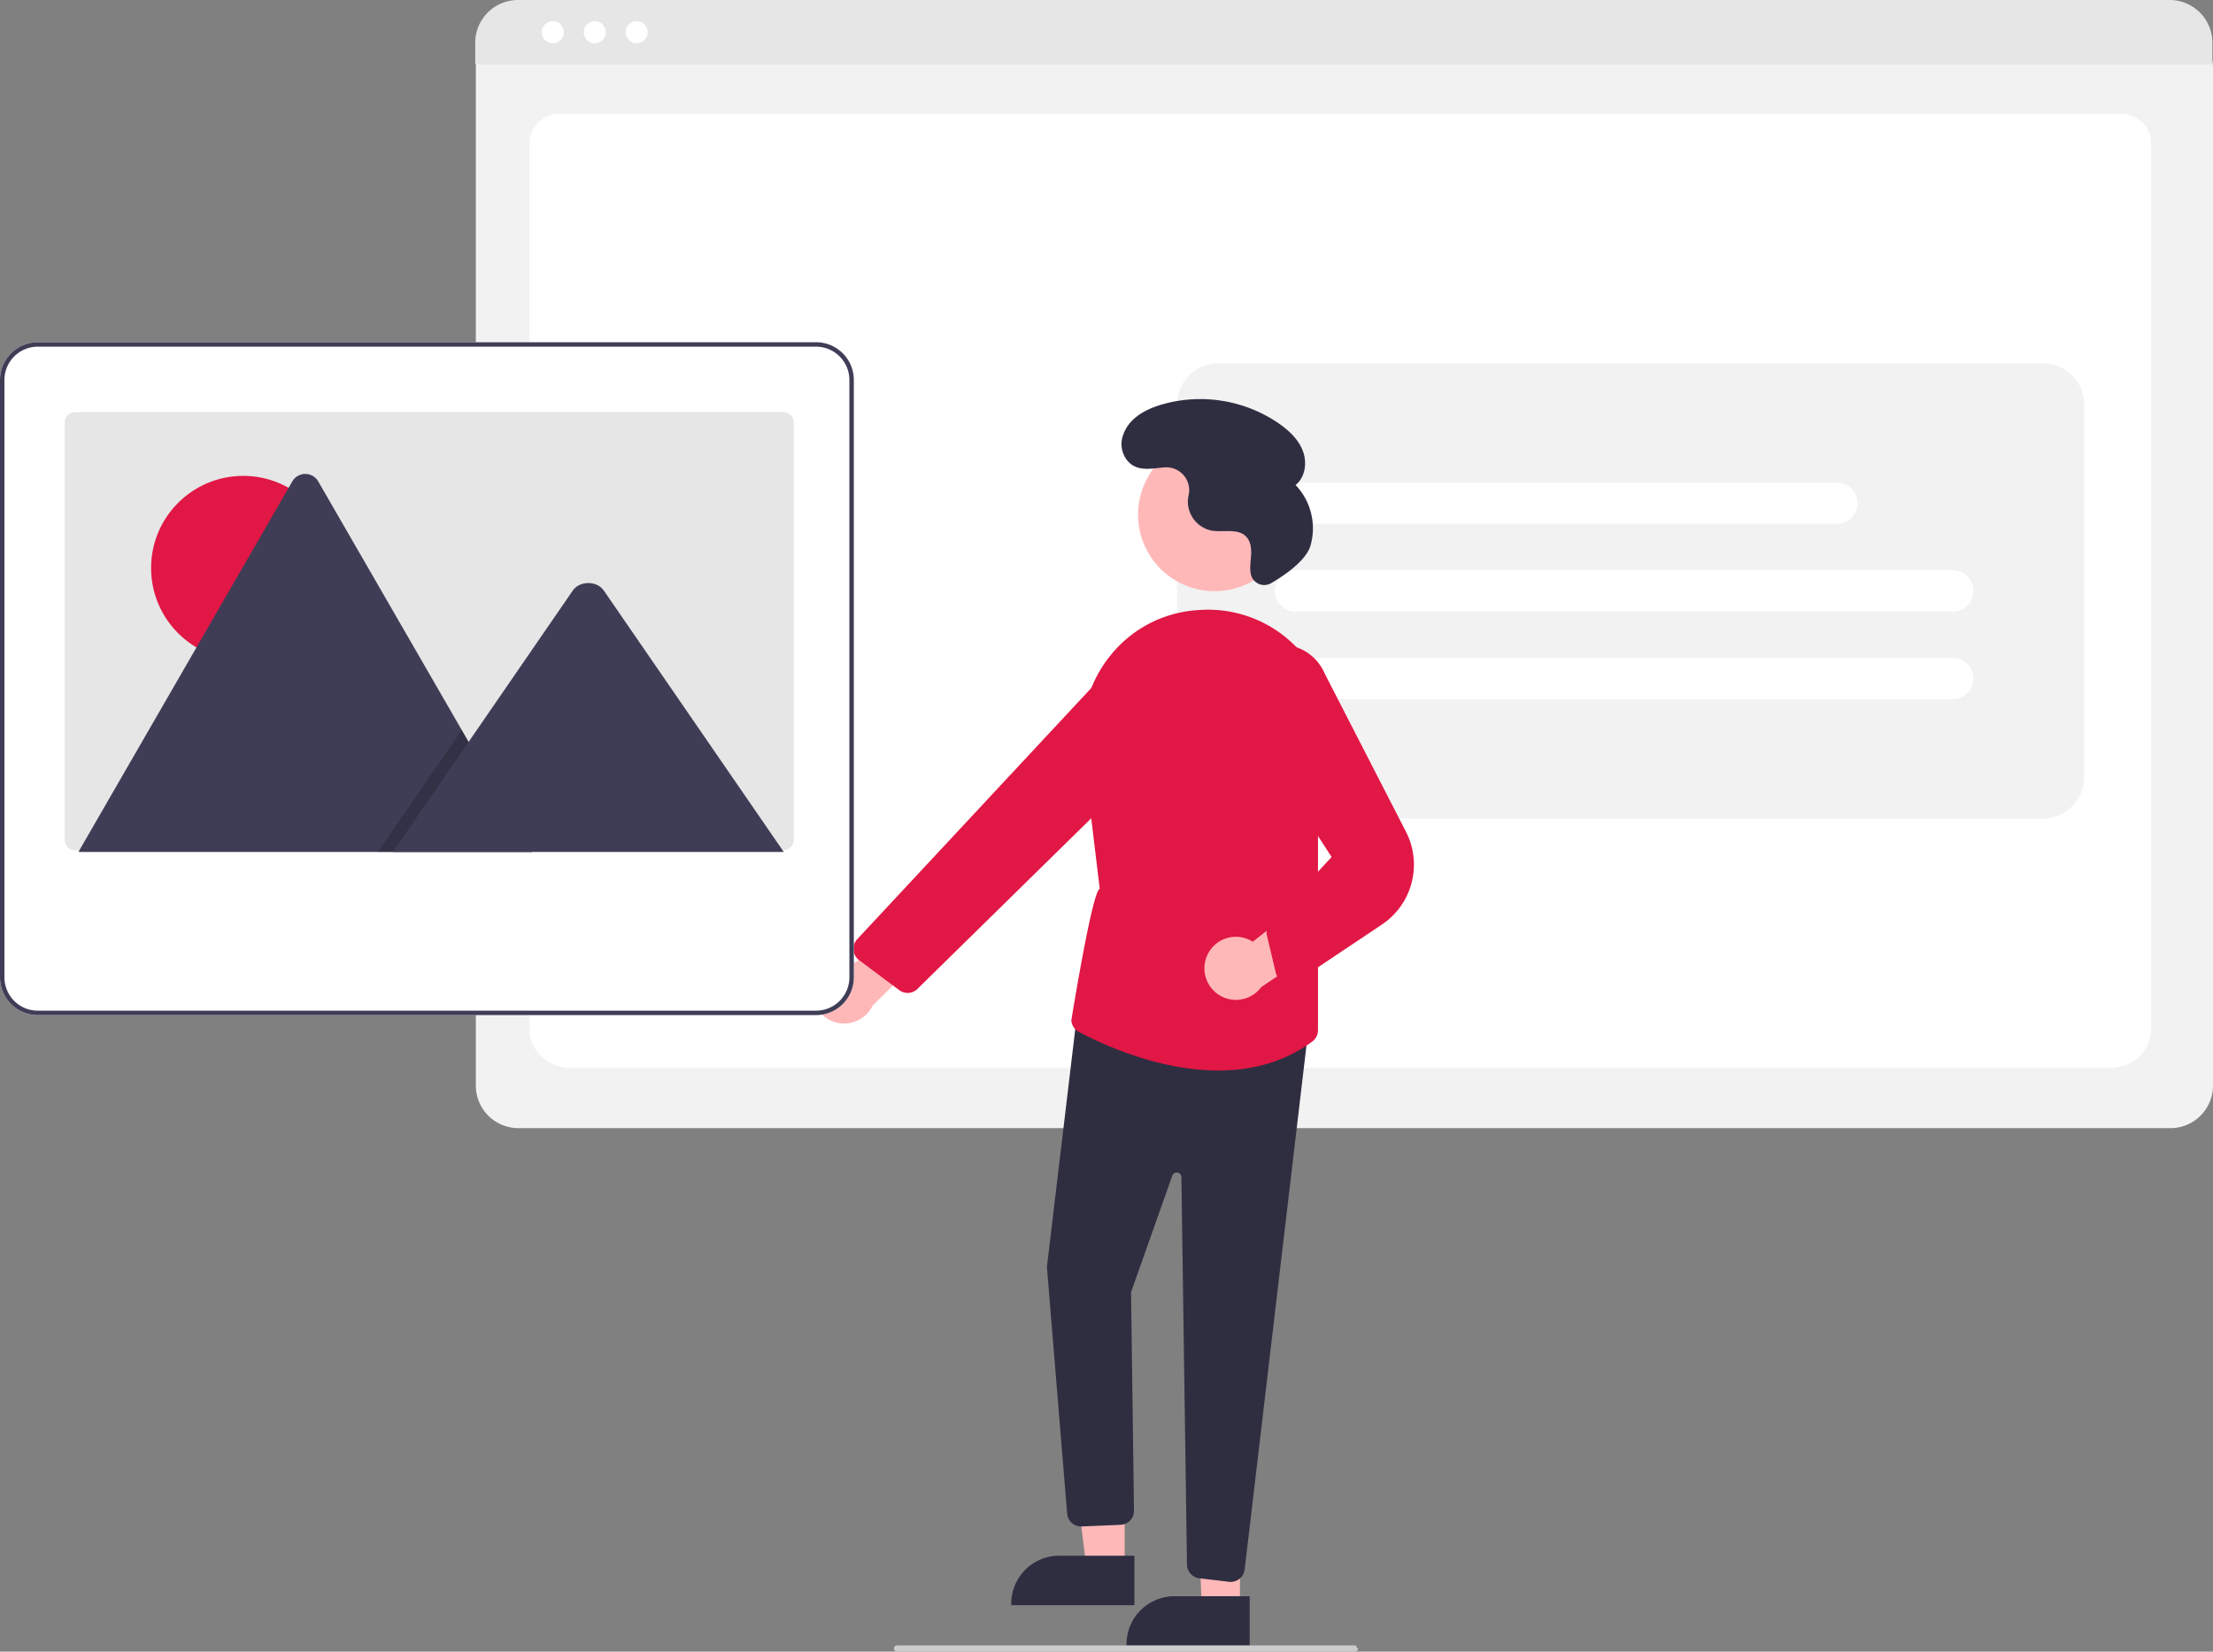
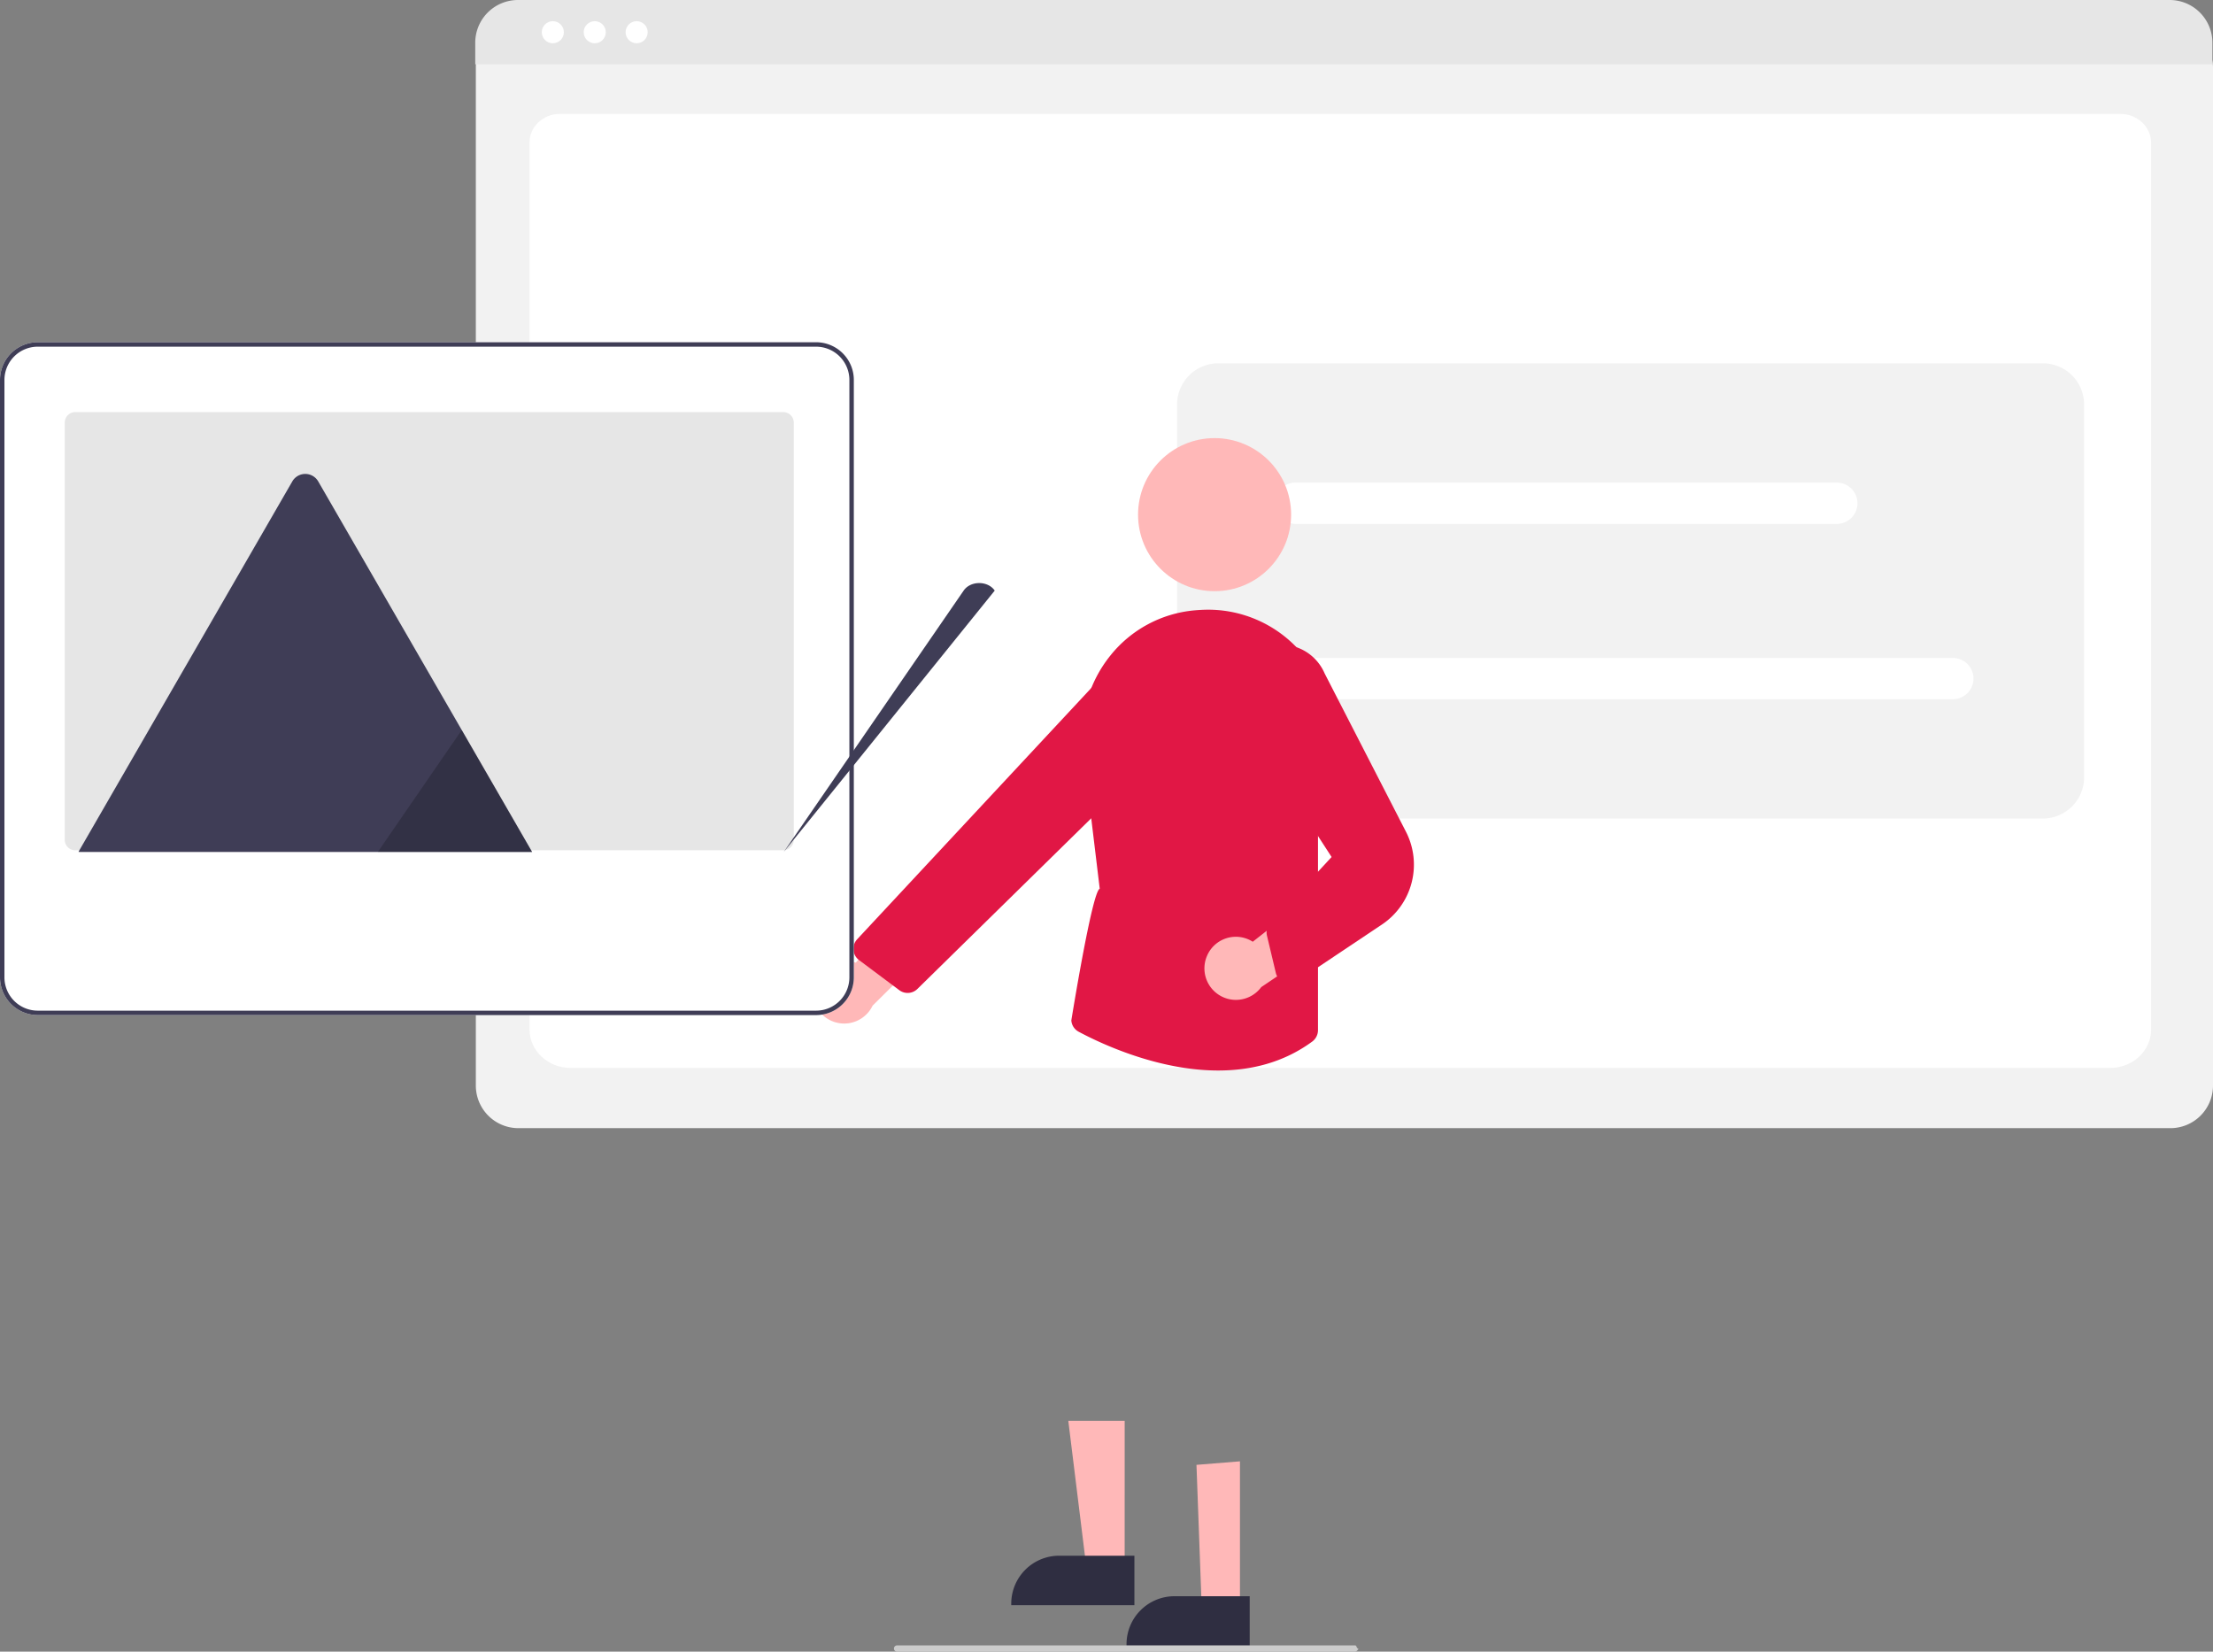
<svg xmlns="http://www.w3.org/2000/svg" height="530" viewBox="0 0 710.232 530" width="710.232">
  <rect x="0" y="0" width="710.232" height="530" fill="#808080" stroke="none" />
  <path d="m941.464 547.018h-530.216a13.667 13.667 0 0 1 -13.652-13.652v-326.942a10.013 10.013 0 0 1 10.001-10.002h537.344a10.186 10.186 0 0 1 10.174 10.175v326.769a13.667 13.667 0 0 1 -13.652 13.652z" fill="#f2f2f2" transform="translate(-244.884 -185)" />
  <path d="m922.122 527.685h-494.148c-7.244 0-13.137-5.519-13.137-12.302v-284.705c0-5.031 4.367-9.123 9.735-9.123h500.791c5.457 0 9.896 4.16 9.896 9.274v284.555c0 6.783-5.893 12.302-13.137 12.302z" fill="#fff" transform="translate(-244.884 -185)" />
  <path d="m954.926 205.643h-557.521v-6.95a13.713 13.713 0 0 1 13.701-13.693h530.119a13.713 13.713 0 0 1 13.701 13.693z" fill="#e6e6e6" transform="translate(-244.884 -185)" />
  <circle cx="177.421" cy="10.342" fill="#fff" r="3.544" />
  <circle cx="190.873" cy="10.342" fill="#fff" r="3.544" />
  <circle cx="204.325" cy="10.342" fill="#fff" r="3.544" />
  <path d="m635.886 447.656h264.628a13.238 13.238 0 0 0 13.238-13.238v-119.596a13.238 13.238 0 0 0 -13.238-13.238h-264.628a13.238 13.238 0 0 0 -13.238 13.238v119.596a13.238 13.238 0 0 0 13.238 13.238z" fill="#f2f2f2" transform="translate(-244.884 -185)" />
-   <path d="m871.623 381.239h-210.982a6.619 6.619 0 1 1 0-13.238h210.982a6.619 6.619 0 1 1 0 13.238z" fill="#fff" transform="translate(-244.884 -185)" />
  <path d="m871.623 409.37h-210.982a6.619 6.619 0 1 1 0-13.238h210.982a6.619 6.619 0 1 1 0 13.238z" fill="#fff" transform="translate(-244.884 -185)" />
  <path d="m834.391 353.108h-173.75a6.619 6.619 0 1 1 0-13.238h173.75a6.619 6.619 0 0 1 0 13.238z" fill="#fff" transform="translate(-244.884 -185)" />
  <path d="m505.933 501.206a10.056 10.056 0 0 1 13.594-7.277l23.459-26.956 4.983 17.889-23.041 22.856a10.11 10.11 0 0 1 -18.995-6.511z" fill="#ffb8b8" transform="translate(-244.884 -185)" />
  <circle cx="389.803" cy="165.148" fill="#ffb8b8" r="24.561" />
  <path d="m360.949 503.221-12.26-.001-5.832-47.288 18.094.001z" fill="#ffb8b8" />
  <path d="m608.959 700.105-39.531-.001v-.5a15.386 15.386 0 0 1 15.386-15.386h.001l24.144.001z" fill="#2f2e41" transform="translate(-244.884 -185)" />
  <path d="m397.949 516.221-12.26-.001-1.697-46.158 13.959-1.129z" fill="#ffb8b8" />
  <g transform="translate(-244.884 -185)">
    <path d="m645.959 713.105-39.531-.001v-.5a15.386 15.386 0 0 1 15.386-15.386h.001l24.144.001z" fill="#2f2e41" />
-     <path d="m639.346 692.591-9.547-1.124a4.512 4.512 0 0 1 -3.974-4.404l-1.789-124.339a1.5 1.5 0 0 0 -2.914-.479l-13.246 37.399.947 70.102a4.498 4.498 0 0 1 -4.229 4.553l-12.464.529a4.527 4.527 0 0 1 -4.744-3.925l-6.51-79.301-.004-.05 9.877-82.819 74.183 5.367-20.593 174.549a4.507 4.507 0 0 1 -4.466 3.973 4.401 4.401 0 0 1 -.529-.031z" fill="#2f2e41" />
    <path d="m591.067 516.075a4.473 4.473 0 0 1 -2.355-3.618s6.671-41.484 9.115-42.263l-5.349-44.363a40.909 40.909 0 0 1 8.781-30.49 39.013 39.013 0 0 1 27.032-14.482q1.121-.101 2.23-.154a39.369 39.369 0 0 1 33.134 15.082 40.12 40.12 0 0 1 7.219 36.406l-3 10.439v72.956a4.555 4.555 0 0 1 -1.862 3.653c-9.341 6.855-19.897 9.279-30.156 9.279-19.411 0-37.757-8.68-44.791-12.445z" fill="#e11745" />
    <path d="m533.478 502.725-12.902-9.648a4.499 4.499 0 0 1 -.597-6.672l76.863-82.474a15.053 15.053 0 0 1 19.521-2.075l0.0 0a14.978 14.978 0 0 1 1.925 22.976l-78.964 77.502a4.472 4.472 0 0 1 -5.362.709 4.621 4.621 0 0 1 -.484-.317z" fill="#e11745" />
    <path d="m632.226 491.805a10.056 10.056 0 0 1 14.715-4.607l28.086-22.094 1.55 18.505-26.909 18.144a10.11 10.11 0 0 1 -17.442-9.948z" fill="#ffb8b8" />
    <path d="m657.365 500.43a4.464 4.464 0 0 1 -3.023-3.249l-2.837-11.916a4.437 4.437 0 0 1 1.65-4.612l19.089-20.645-28.079-43.296a15.248 15.248 0 0 1 -.462-18.626 15.242 15.242 0 0 1 26.295 2.994l26.104 50.811a23.118 23.118 0 0 1 -7.721 29.795l-26.677 17.82a4.461 4.461 0 0 1 -2.97 1.137 4.549 4.549 0 0 1 -1.369-.213z" fill="#e11745" />
-     <path d="m652.886 372.106a4.398 4.398 0 0 1 -6.493-2.565l-.015-.061c-.5-2.044-.105-4.182.024-6.282s-.089-4.405-1.527-5.941c-2.681-2.863-7.414-1.312-11.271-2.019a9.511 9.511 0 0 1 -7.453-10.117c.053-.437.136-.874.23-1.311a7.325 7.325 0 0 0 -7.651-8.83c-3.893.244-8.091 1.446-11.329-1.421a8.351 8.351 0 0 1 -2.053-8.992c1.812-5.321 6.997-8.129 12.135-9.685a44.588 44.588 0 0 1 37.826 5.999c3.263 2.274 6.314 5.136 7.719 8.856s.762 8.427-2.349 10.904a20.123 20.123 0 0 1 4.765 19.521c-1.516 4.98-8.855 9.786-12.559 11.944z" fill="#2f2e41" />
    <path d="m679.782 715h-147a1 1 0 0 1 0-2h147c.552 0 .448 1 1 1 .248 0-.448 1-1 1z" fill="#ccc" />
    <path d="m518.195 302.834a12.132 12.132 0 0 0 -11.392-8.01h-249.815a12.1 12.1 0 0 0 -12.104 12.095v191.714a12.121 12.121 0 0 0 12.104 12.104h249.815a12.121 12.121 0 0 0 12.104-12.104v-191.705a12.012 12.012 0 0 0 -.712-4.094z" fill="#fff" />
    <path d="m518.195 302.834a12.132 12.132 0 0 0 -11.392-8.01h-249.815a12.1 12.1 0 0 0 -12.104 12.095v191.714a12.121 12.121 0 0 0 12.104 12.104h249.815a12.121 12.121 0 0 0 12.104-12.104v-191.705a12.012 12.012 0 0 0 -.712-4.094zm-.712 195.799a10.693 10.693 0 0 1 -10.68 10.68h-249.815a10.693 10.693 0 0 1 -10.68-10.68v-191.705a10.693 10.693 0 0 1 10.68-10.68h249.815a10.693 10.693 0 0 1 10.68 10.68z" fill="#3f3d56" />
    <path d="m499.64 320.62v133.861a3.369 3.369 0 0 1 -3.368 3.37h-227.241a2.838 2.838 0 0 1 -.483-.038 3.367 3.367 0 0 1 -2.887-3.333v-133.862a3.369 3.369 0 0 1 3.368-3.37h227.24a3.369 3.369 0 0 1 3.37 3.368z" fill="#e6e6e6" />
  </g>
-   <circle cx="78.059" cy="182.274" fill="#e11745" r="29.567" />
  <path d="m415.66 458.388h-145.045a2.953 2.953 0 0 1 -.542-.043l68.6-118.825a4.803 4.803 0 0 1 8.361 0l46.039 79.741 2.206 3.816z" fill="#3f3d56" transform="translate(-244.884 -185)" />
  <path d="m170.776 273.388h-49.522l24.31-35.312 1.75-2.543.875-1.272 2.205 3.815z" opacity=".2" />
-   <path d="m496.42 458.388h-125.452l24.31-35.311 1.749-2.544 31.678-46.018c2.077-3.016 7.073-3.204 9.515-.569a5.719 5.719 0 0 1 .456.569z" fill="#3f3d56" transform="translate(-244.884 -185)" />
+   <path d="m496.42 458.388l24.31-35.311 1.749-2.544 31.678-46.018c2.077-3.016 7.073-3.204 9.515-.569a5.719 5.719 0 0 1 .456.569z" fill="#3f3d56" transform="translate(-244.884 -185)" />
</svg>